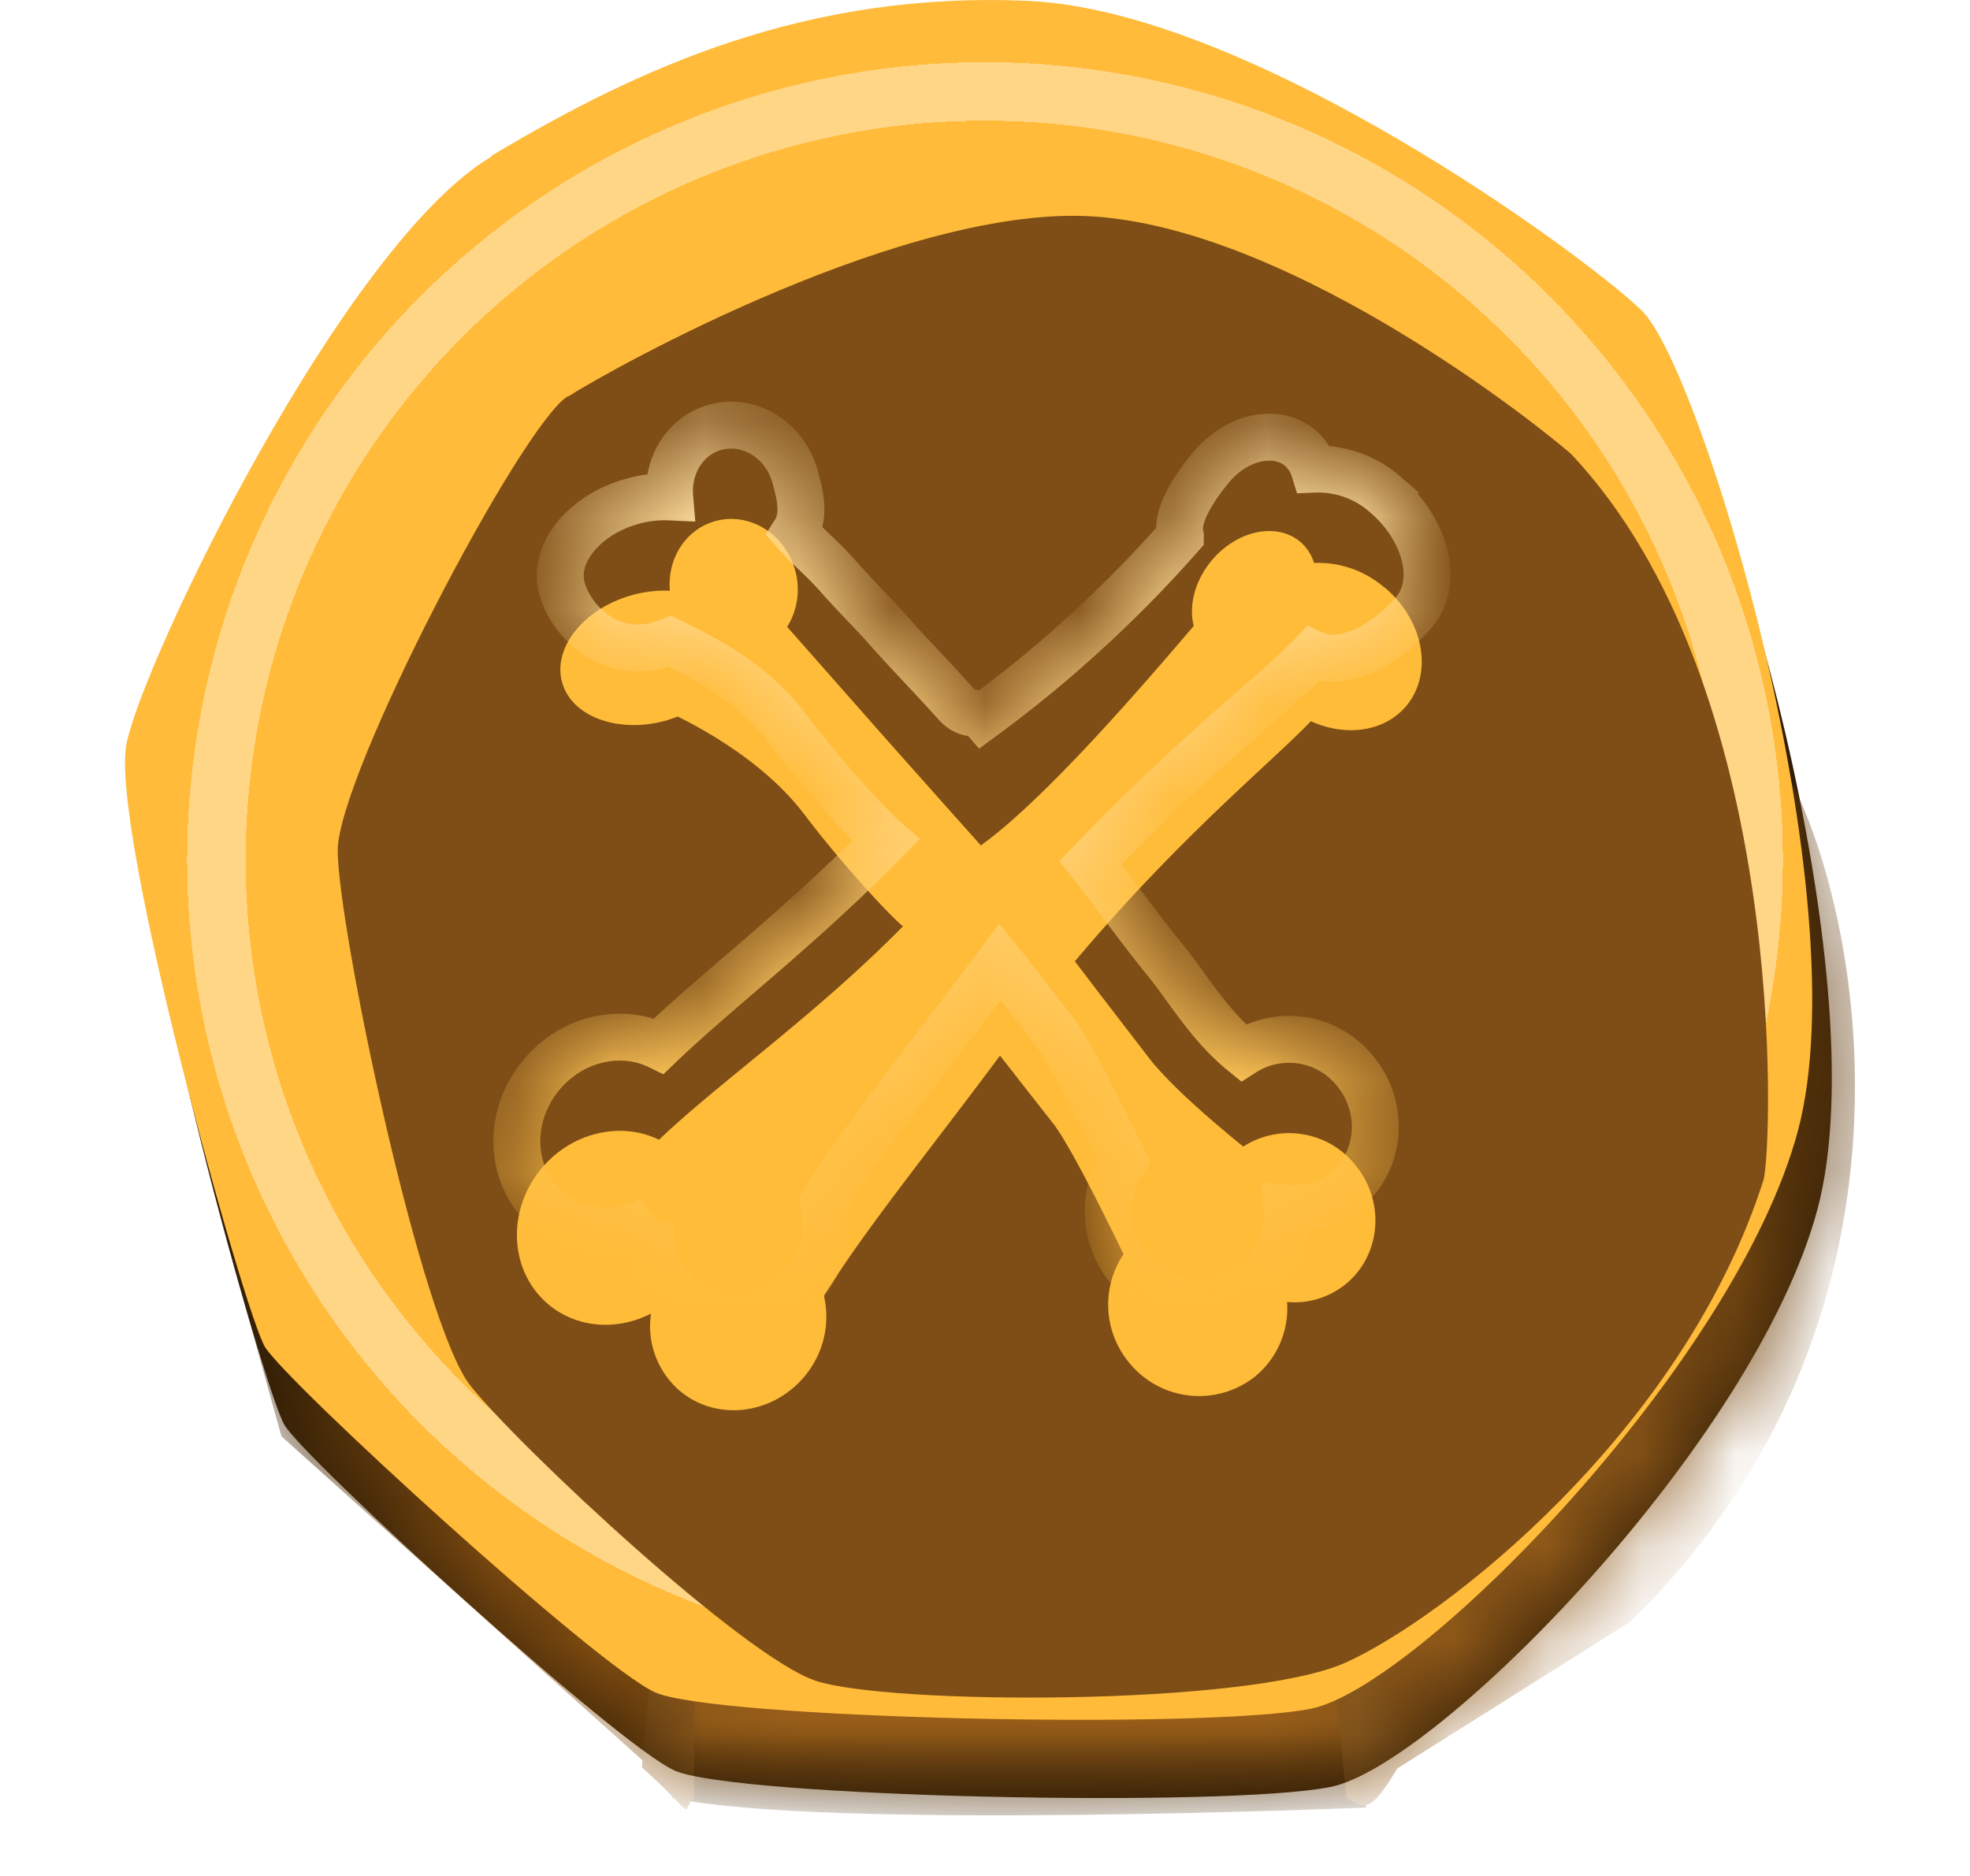
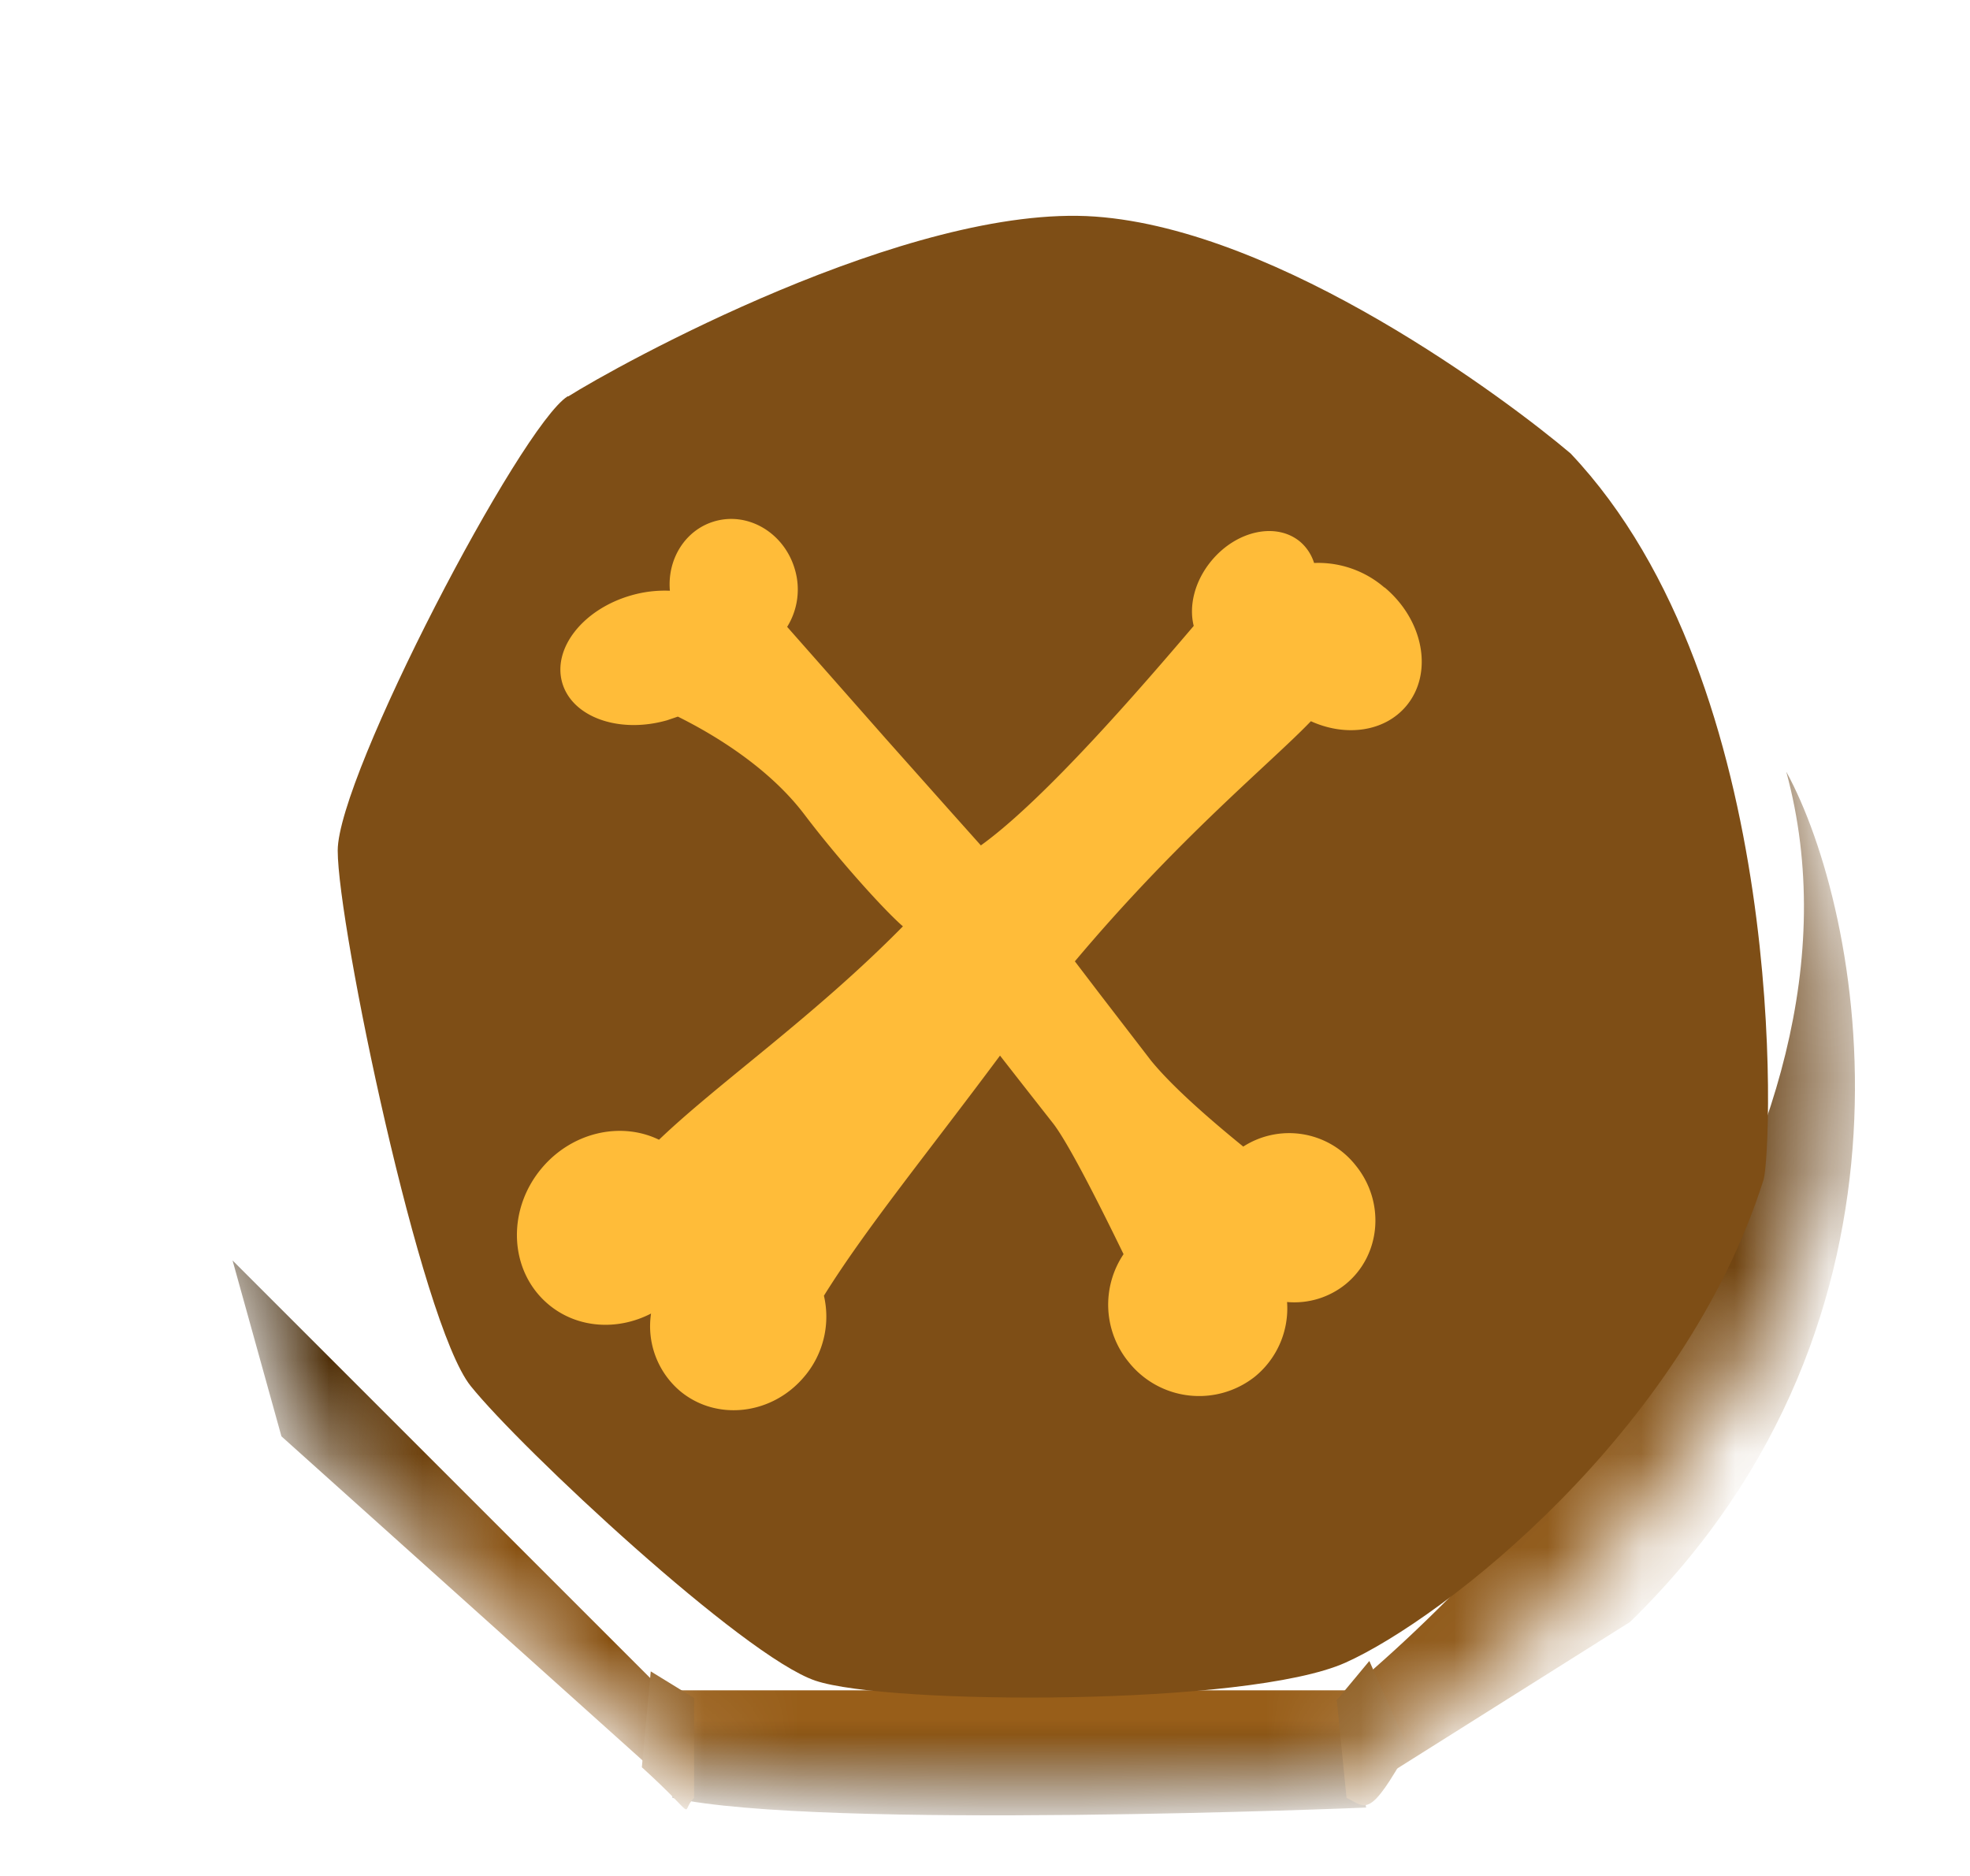
<svg xmlns="http://www.w3.org/2000/svg" xmlns:xlink="http://www.w3.org/1999/xlink" viewBox="0 0 21 20" fill="none">
  <style>.B{color-interpolation-filters:sRGB}.C{flood-opacity:0}</style>
-   <path d="M5.45 2.501C3.875 3.435 1.741 7.86 1.558 8.76s1.25 6.058 1.475 6.433 3.533 3.4 4.158 3.683 5.858.4 6.992.175 4.524-3.668 5.191-6.159-1.025-8.133-1.667-8.75S13.533.951 11.175.843s-4.15.708-5.725 1.65v.008z" fill="#301d06" />
  <mask id="A" maskUnits="userSpaceOnUse" x="1" y="0" width="19" height="20" mask-type="alpha">
    <path d="M5.45 2.501C3.875 3.435 1.741 7.86 1.558 8.76s1.25 6.058 1.475 6.433 3.533 3.4 4.158 3.683 5.858.4 6.992.175 4.524-3.668 5.191-6.159-1.025-8.133-1.667-8.75S13.533.951 11.175.843s-4.15.708-5.725 1.65v.008z" fill="#301d06" />
  </mask>
  <g mask="url(#A)">
    <g filter="url(#C)">
      <path d="m3 15.313-.521-1.875 4.583 4.583v.938L3 15.313z" fill="url(#K)" />
    </g>
    <g filter="url(#D)">
      <path d="M14.563 19.271s-5.833.243-7.396-.104v-1.146h7.188l.208 1.25z" fill="url(#L)" />
    </g>
    <g filter="url(#E)">
      <path d="M19.042 8.229c1.083 4-2.778 8.264-4.792 9.896l.313.938 2.813-1.771c3.333-3.25 2.465-7.604 1.667-9.062z" fill="url(#M)" />
    </g>
    <g filter="url(#F)">
      <path d="M7.399 19.167v-1.064l-.462-.284-.095 1.022c.635.577.393.491.557.326z" fill="#8d591b" />
    </g>
    <g filter="url(#G)">
      <path d="m14.354 19.167-.104-1.042.347-.417.417.938c-.417.75-.451.625-.66.521z" fill="#8d5b1e" />
    </g>
  </g>
-   <path d="M5.241 1.668c-1.575.933-3.708 5.358-3.892 6.258s1.25 6.058 1.475 6.433 3.533 3.4 4.158 3.683 5.858.4 6.992.175 4.524-3.667 5.191-6.159-1.025-8.133-1.667-8.75S13.325.118 10.966.01s-4.15.708-5.725 1.65v.008z" fill="url(#N)" />
  <g filter="url(#H)">
    <path d="M5.3 3.476c-.5.317-2.45 4.042-2.45 4.842s.883 5.042 1.417 5.708 2.908 2.883 3.675 3.142 4.608.275 5.65-.192 3.6-2.45 4.458-5.15c.092-.342.283-5.267-2.058-7.742-.658-.558-3.083-2.383-5.067-2.525s-5.117 1.6-5.617 1.917H5.3z" fill="#7e4e16" />
  </g>
  <g filter="url(#I)">
    <path d="M14.758 5.264a1.08 1.08 0 0 0-.75-.262.49.49 0 0 0-.148-.226c-.252-.211-.675-.122-.944.2-.181.217-.245.482-.191.697-.555.652-1.588 1.85-2.269 2.34l-.31-.347-.703-.79-.572-.649-.48-.544a.755.755 0 0 0 .083-.61c-.111-.388-.493-.619-.854-.516-.315.09-.509.404-.479.741a1.29 1.29 0 0 0-.411.049c-.512.146-.842.563-.737.931s.606.547 1.118.401l.115-.039c.371.184.965.536 1.35 1.045.352.465.845 1.015 1.049 1.191-.943.958-1.964 1.666-2.6 2.275-.406-.197-.927-.082-1.251.304-.378.451-.346 1.101.073 1.452.307.257.737.281 1.093.097a.907.907 0 0 0 .308.825c.389.326.983.257 1.326-.153a.987.987 0 0 0 .209-.862c.443-.713 1.103-1.519 1.877-2.56l.25.32.306.39c.156.192.483.835.761 1.407a.966.966 0 0 0 .056 1.152.959.959 0 0 0 1.345.153.94.94 0 0 0 .342-.795.868.868 0 0 0 .623-.189c.378-.308.427-.876.108-1.268a.904.904 0 0 0-1.198-.2c-.363-.295-.761-.643-.985-.919l-.537-.698-.273-.358c1.113-1.324 2.083-2.109 2.516-2.56.37.168.784.115 1.017-.163.29-.347.187-.913-.231-1.263z" fill="#ffbc39" />
  </g>
  <mask id="B" maskUnits="userSpaceOnUse" x="5" y="4" width="11" height="11" mask-type="alpha">
    <path d="M14.758 5.264a1.08 1.08 0 0 0-.75-.262.49.49 0 0 0-.148-.226c-.252-.211-.675-.122-.944.2-.181.217-.245.482-.191.697-.555.652-1.588 1.85-2.269 2.34l-.31-.347-.703-.79-.572-.649-.48-.544a.755.755 0 0 0 .083-.61c-.111-.388-.493-.619-.854-.516-.315.09-.509.404-.479.741a1.29 1.29 0 0 0-.411.049c-.512.146-.842.563-.737.931s.606.547 1.118.401l.115-.039c.371.184.965.536 1.35 1.045.352.465.845 1.015 1.049 1.191-.943.958-1.964 1.666-2.6 2.275-.406-.197-.927-.082-1.251.304-.378.451-.346 1.101.073 1.452.307.257.737.281 1.093.097a.907.907 0 0 0 .308.825c.389.326.983.257 1.326-.153a.987.987 0 0 0 .209-.862c.443-.713 1.103-1.519 1.877-2.56l.25.32.306.39c.156.192.483.835.761 1.407a.966.966 0 0 0 .056 1.152.959.959 0 0 0 1.345.153.94.94 0 0 0 .342-.795.868.868 0 0 0 .623-.189c.378-.308.427-.876.108-1.268a.904.904 0 0 0-1.198-.2c-.363-.295-.761-.643-.985-.919l-.537-.698-.273-.358c1.113-1.324 2.083-2.109 2.516-2.56.37.168.784.115 1.017-.163.29-.347.187-.913-.231-1.263z" fill="#ffbc39" />
  </mask>
  <g filter="url(#J)" mask="url(#B)">
-     <path d="M14.758 5.264a1.08 1.08 0 0 0-.75-.262.492.492 0 0 0-.148-.226c-.252-.212-.675-.122-.945.2-.18.216-.386.522-.333.738a13.311 13.311 0 0 1-2.108 1.93c-.065-.074-.154.004-.287-.144-.214-.24-.525-.561-.745-.81-.153-.173-.293-.305-.505-.544-.166-.189-.32-.31-.464-.473.108-.17.062-.381 0-.6-.111-.388-.494-.619-.854-.516-.315.09-.508.405-.48.741-.13-.006-.27.009-.41.05-.512.146-.842.562-.737.93.105.368.52.744 1.032.598a1.44 1.44 0 0 0 .116-.04c.37.185.868.422 1.253.931.352.465.845 1.015 1.049 1.191-.943.958-1.782 1.584-2.418 2.194-.405-.197-.926-.083-1.25.304-.379.451-.346 1.101.072 1.452.307.257.737.28 1.094.097a.906.906 0 0 0 .308.825c.388.326.982.257 1.326-.153a.985.985 0 0 0 .209-.862c.443-.713 1.103-1.52 1.877-2.56.083.102.164.208.25.32.095.123.195.253.306.39.156.191.483.835.761 1.407a.965.965 0 0 0 .056 1.152.957.957 0 0 0 1.345.153.94.94 0 0 0 .341-.795.864.864 0 0 0 .623-.19c.378-.307.427-.875.108-1.268a.904.904 0 0 0-1.198-.2c-.363-.294-.593-.696-.817-.971-.176-.216-.374-.48-.537-.698a14.3 14.3 0 0 0-.274-.358c1.184-1.23 1.94-1.775 2.373-2.226.37.168.842-.164 1.075-.442.29-.347.104-.915-.314-1.265Z" stroke="url(#O)" stroke-width=".5" />
-   </g>
+     </g>
  <defs>
    <filter id="C" x="2.229" y="13.188" width="5.083" height="6.021" filterUnits="userSpaceOnUse" class="B">
      <feFlood class="C" />
      <feBlend in="SourceGraphic" />
      <feGaussianBlur stdDeviation=".125" />
    </filter>
    <filter id="D" x="7.042" y="17.896" width="7.646" height="1.583" filterUnits="userSpaceOnUse" class="B">
      <feFlood class="C" />
      <feBlend in="SourceGraphic" />
      <feGaussianBlur stdDeviation=".062" />
    </filter>
    <filter id="E" x="14" y="7.979" width="6.023" height="11.333" filterUnits="userSpaceOnUse" class="B">
      <feFlood class="C" />
      <feBlend in="SourceGraphic" />
      <feGaussianBlur stdDeviation=".125" />
    </filter>
    <filter id="F" x="6.591" y="17.569" width="1.057" height="1.97" filterUnits="userSpaceOnUse" class="B">
      <feFlood class="C" />
      <feBlend in="SourceGraphic" />
      <feGaussianBlur stdDeviation=".125" />
    </filter>
    <filter id="G" x="14" y="17.458" width="1.264" height="2.037" filterUnits="userSpaceOnUse" class="B">
      <feFlood class="C" />
      <feBlend in="SourceGraphic" />
      <feGaussianBlur stdDeviation=".125" />
    </filter>
    <filter id="H" x="2.85" y="1.551" width="15.247" height="15.797" filterUnits="userSpaceOnUse" class="B">
      <feFlood class="C" />
      <feBlend in="SourceGraphic" result="B" />
      <feColorMatrix in="SourceAlpha" values="0 0 0 0 0 0 0 0 0 0 0 0 0 0 0 0 0 0 127 0" result="C" />
      <feOffset dx=".75" dy=".75" />
      <feComposite in2="C" operator="arithmetic" k2="-1" k3="1" />
      <feColorMatrix values="0 0 0 0 0.314 0 0 0 0 0.169 0 0 0 0 0 0 0 0 1 0" />
      <feBlend in2="B" />
    </filter>
    <filter id="I" x="5.51" y="4.533" width="9.643" height="10.503" filterUnits="userSpaceOnUse" class="B">
      <feFlood result="A" class="C" />
      <feColorMatrix in="SourceAlpha" values="0 0 0 0 0 0 0 0 0 0 0 0 0 0 0 0 0 0 127 0" result="B" />
      <feOffset dy="1" />
      <feComposite in2="B" operator="out" />
      <feColorMatrix values="0 0 0 0 0 0 0 0 0 0 0 0 0 0 0 0 0 0 0.4 0" />
      <feBlend in2="A" />
      <feBlend in="SourceGraphic" />
    </filter>
    <filter id="J" x="5.135" y="4.157" width="10.452" height="10.253" filterUnits="userSpaceOnUse" class="B">
      <feFlood class="C" />
      <feBlend in="SourceGraphic" />
      <feGaussianBlur stdDeviation=".062" />
    </filter>
    <linearGradient id="K" x1="2.688" y1="15.104" x2="5.453" y2="15.479" xlink:href="#P">
      <stop stop-color="#3d2507" />
      <stop offset="1" stop-color="#885111" />
    </linearGradient>
    <linearGradient id="L" x1="10.917" y1="18.333" x2="10.917" y2="19.687" xlink:href="#P">
      <stop stop-color="#985e19" />
      <stop offset="1" stop-color="#301d06" />
    </linearGradient>
    <linearGradient id="M" x1="15.604" y1="17.083" x2="19.146" y2="12.396" xlink:href="#P">
      <stop offset=".324" stop-color="#8f5919" />
      <stop offset="1" stop-color="#633b0d" />
    </linearGradient>
    <linearGradient id="O" x1="10.331" y1="4.533" x2="10.331" y2="14.036" xlink:href="#P">
      <stop stop-color="#ffe2aa" />
      <stop offset="1" stop-color="#ffbc39" />
    </linearGradient>
    <linearGradient id="P" gradientUnits="userSpaceOnUse" />
    <radialGradient id="N" cx="0" cy="0" r="1" gradientTransform="matrix(0 9.168 -9.166 0 10.5 9.168)" xlink:href="#P">
      <stop stop-color="#ffbb39" />
      <stop offset=".058" stop-color="#ffbb39" />
      <stop offset=".058" stop-color="#ffd992" />
      <stop offset=".102" stop-color="#ffd992" />
      <stop offset=".103" stop-color="#ffbb39" />
      <stop offset=".255" stop-color="#ffbb39" />
      <stop offset=".255" stop-color="#ffce71" />
      <stop offset=".344" stop-color="#ffce71" />
      <stop offset=".344" stop-color="#ffbb39" />
      <stop offset=".481" stop-color="#ffbb39" />
      <stop offset=".482" stop-color="#ffd992" />
      <stop offset=".523" stop-color="#ffd992" />
      <stop offset=".524" stop-color="#ffbb39" />
      <stop offset=".552" stop-color="#ffbb39" />
      <stop offset=".552" stop-color="#ffd992" />
      <stop offset=".688" stop-color="#ffce71" />
      <stop offset=".688" stop-color="#ffbb39" />
      <stop offset=".859" stop-color="#ffbb39" />
      <stop offset=".859" stop-color="#ffd586" />
      <stop offset=".927" stop-color="#ffd586" />
      <stop offset=".927" stop-color="#ffbb39" />
    </radialGradient>
  </defs>
</svg>